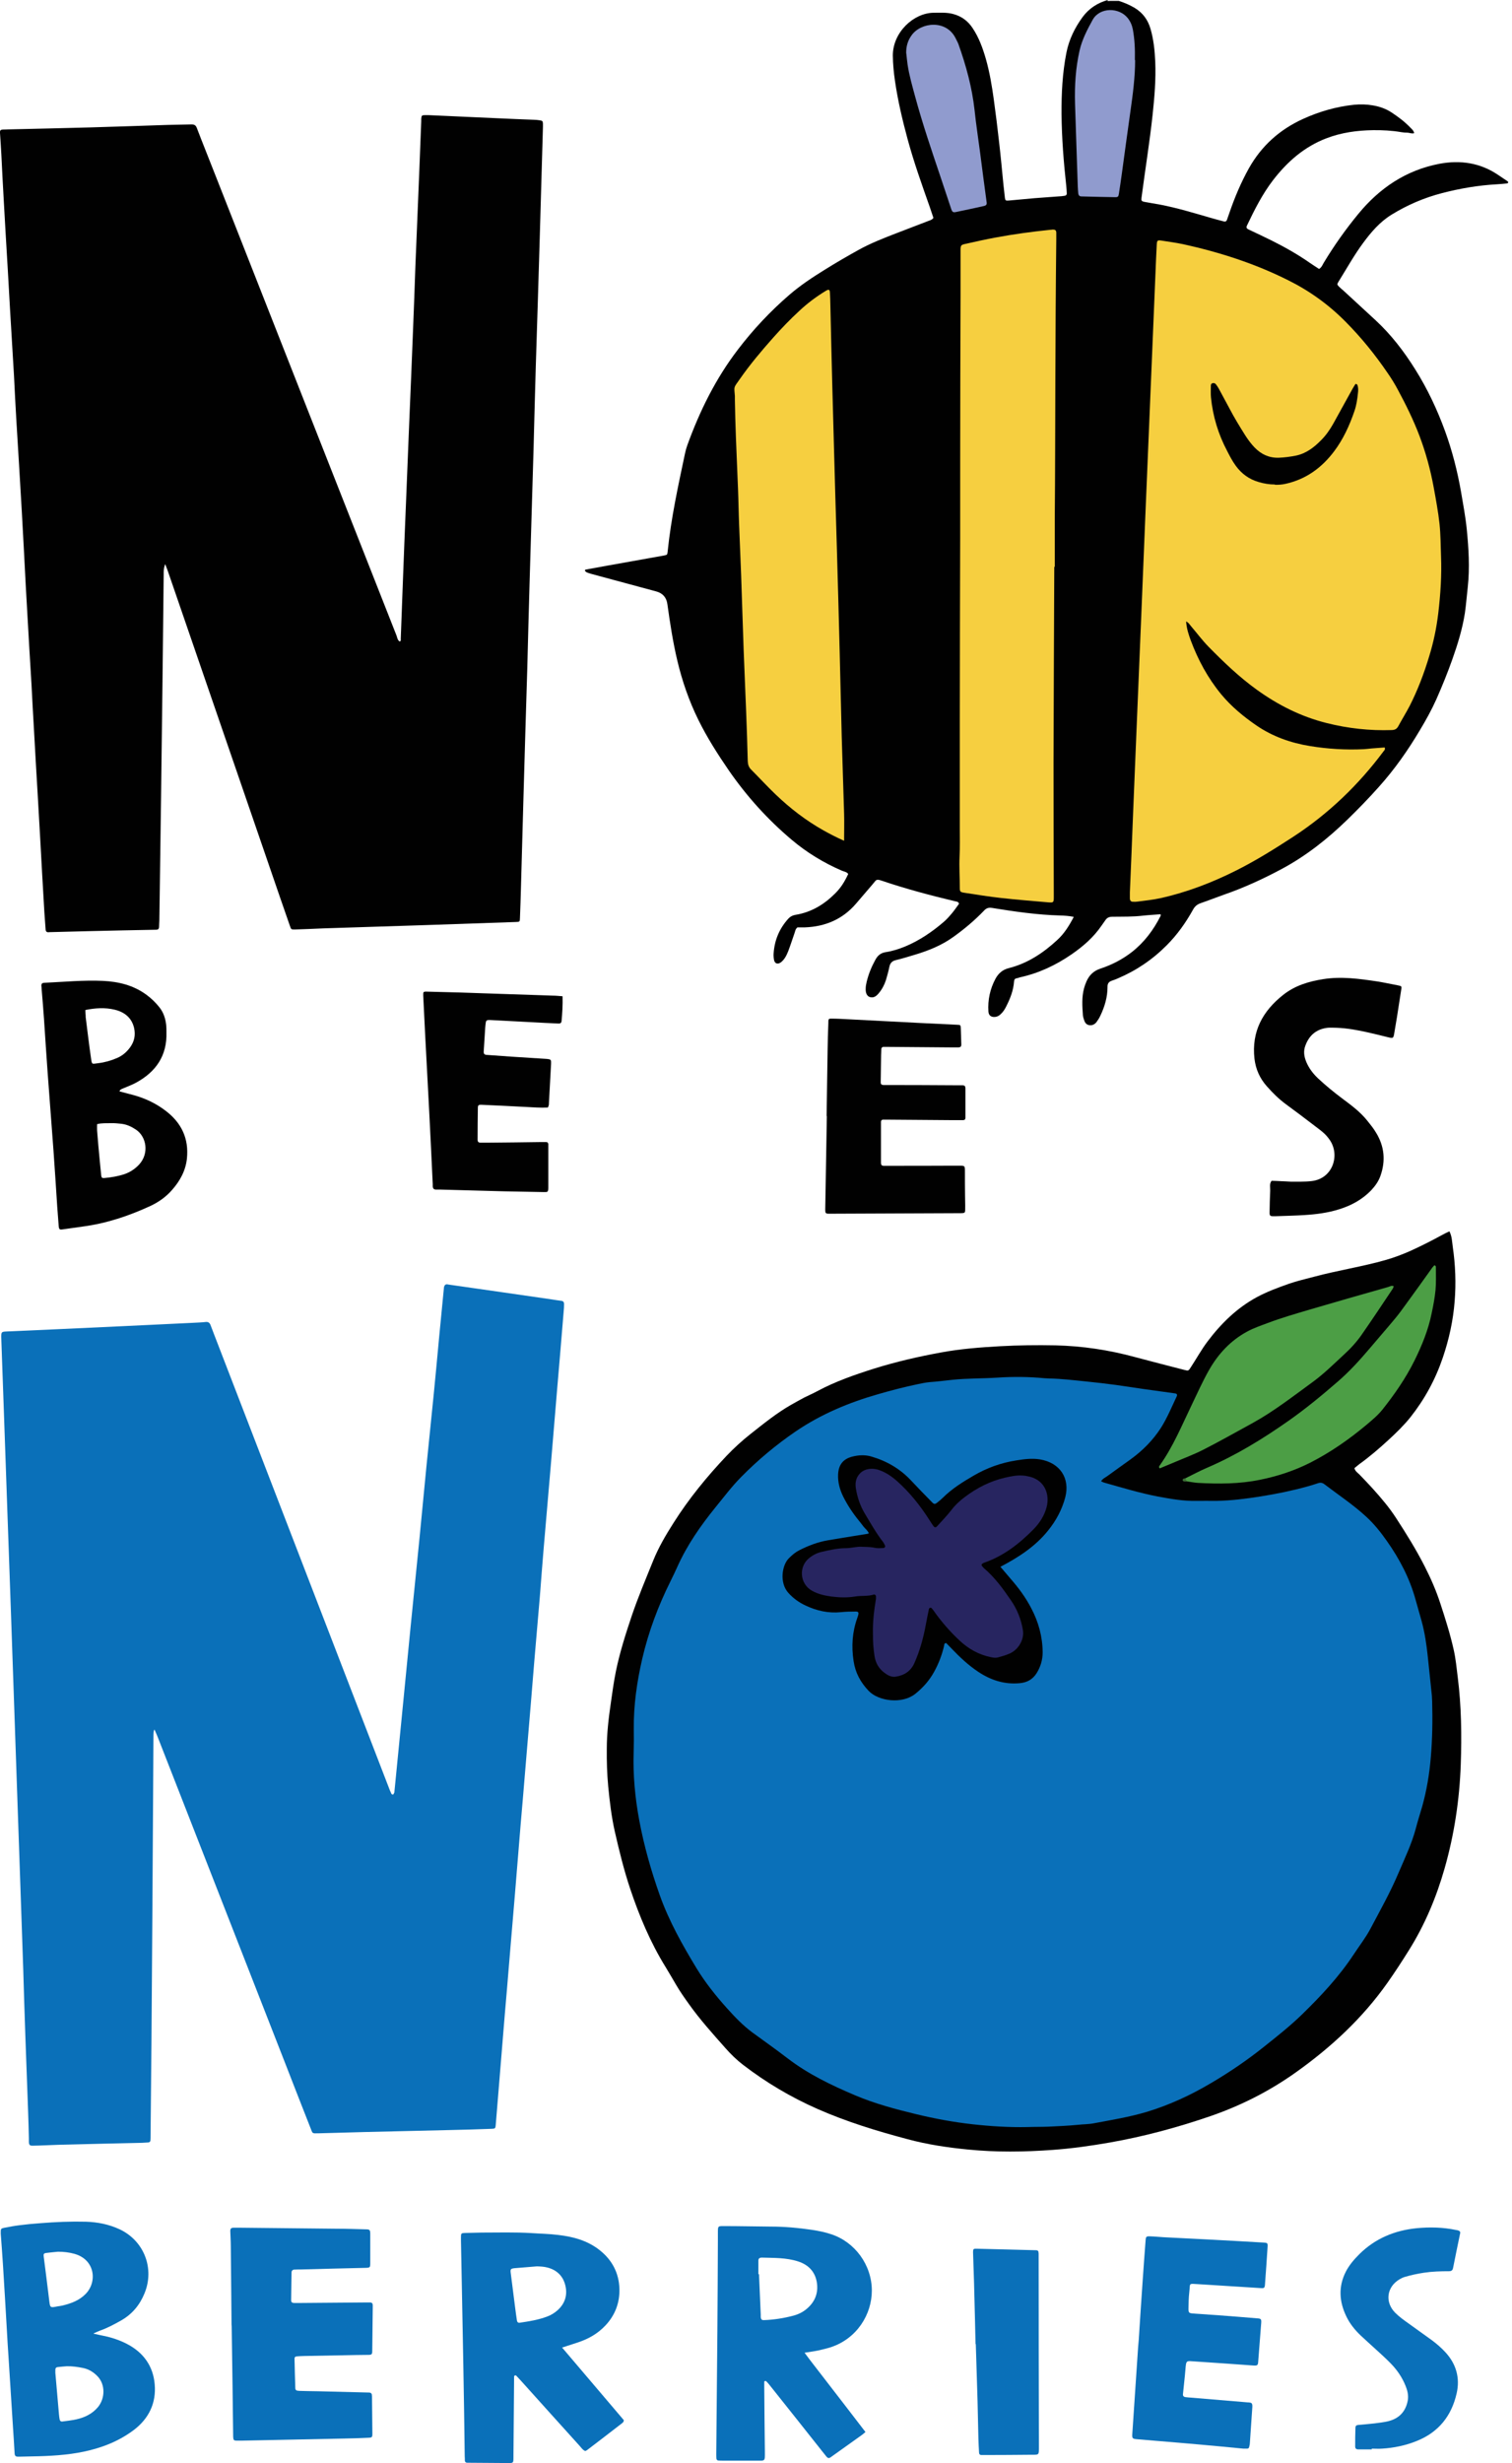
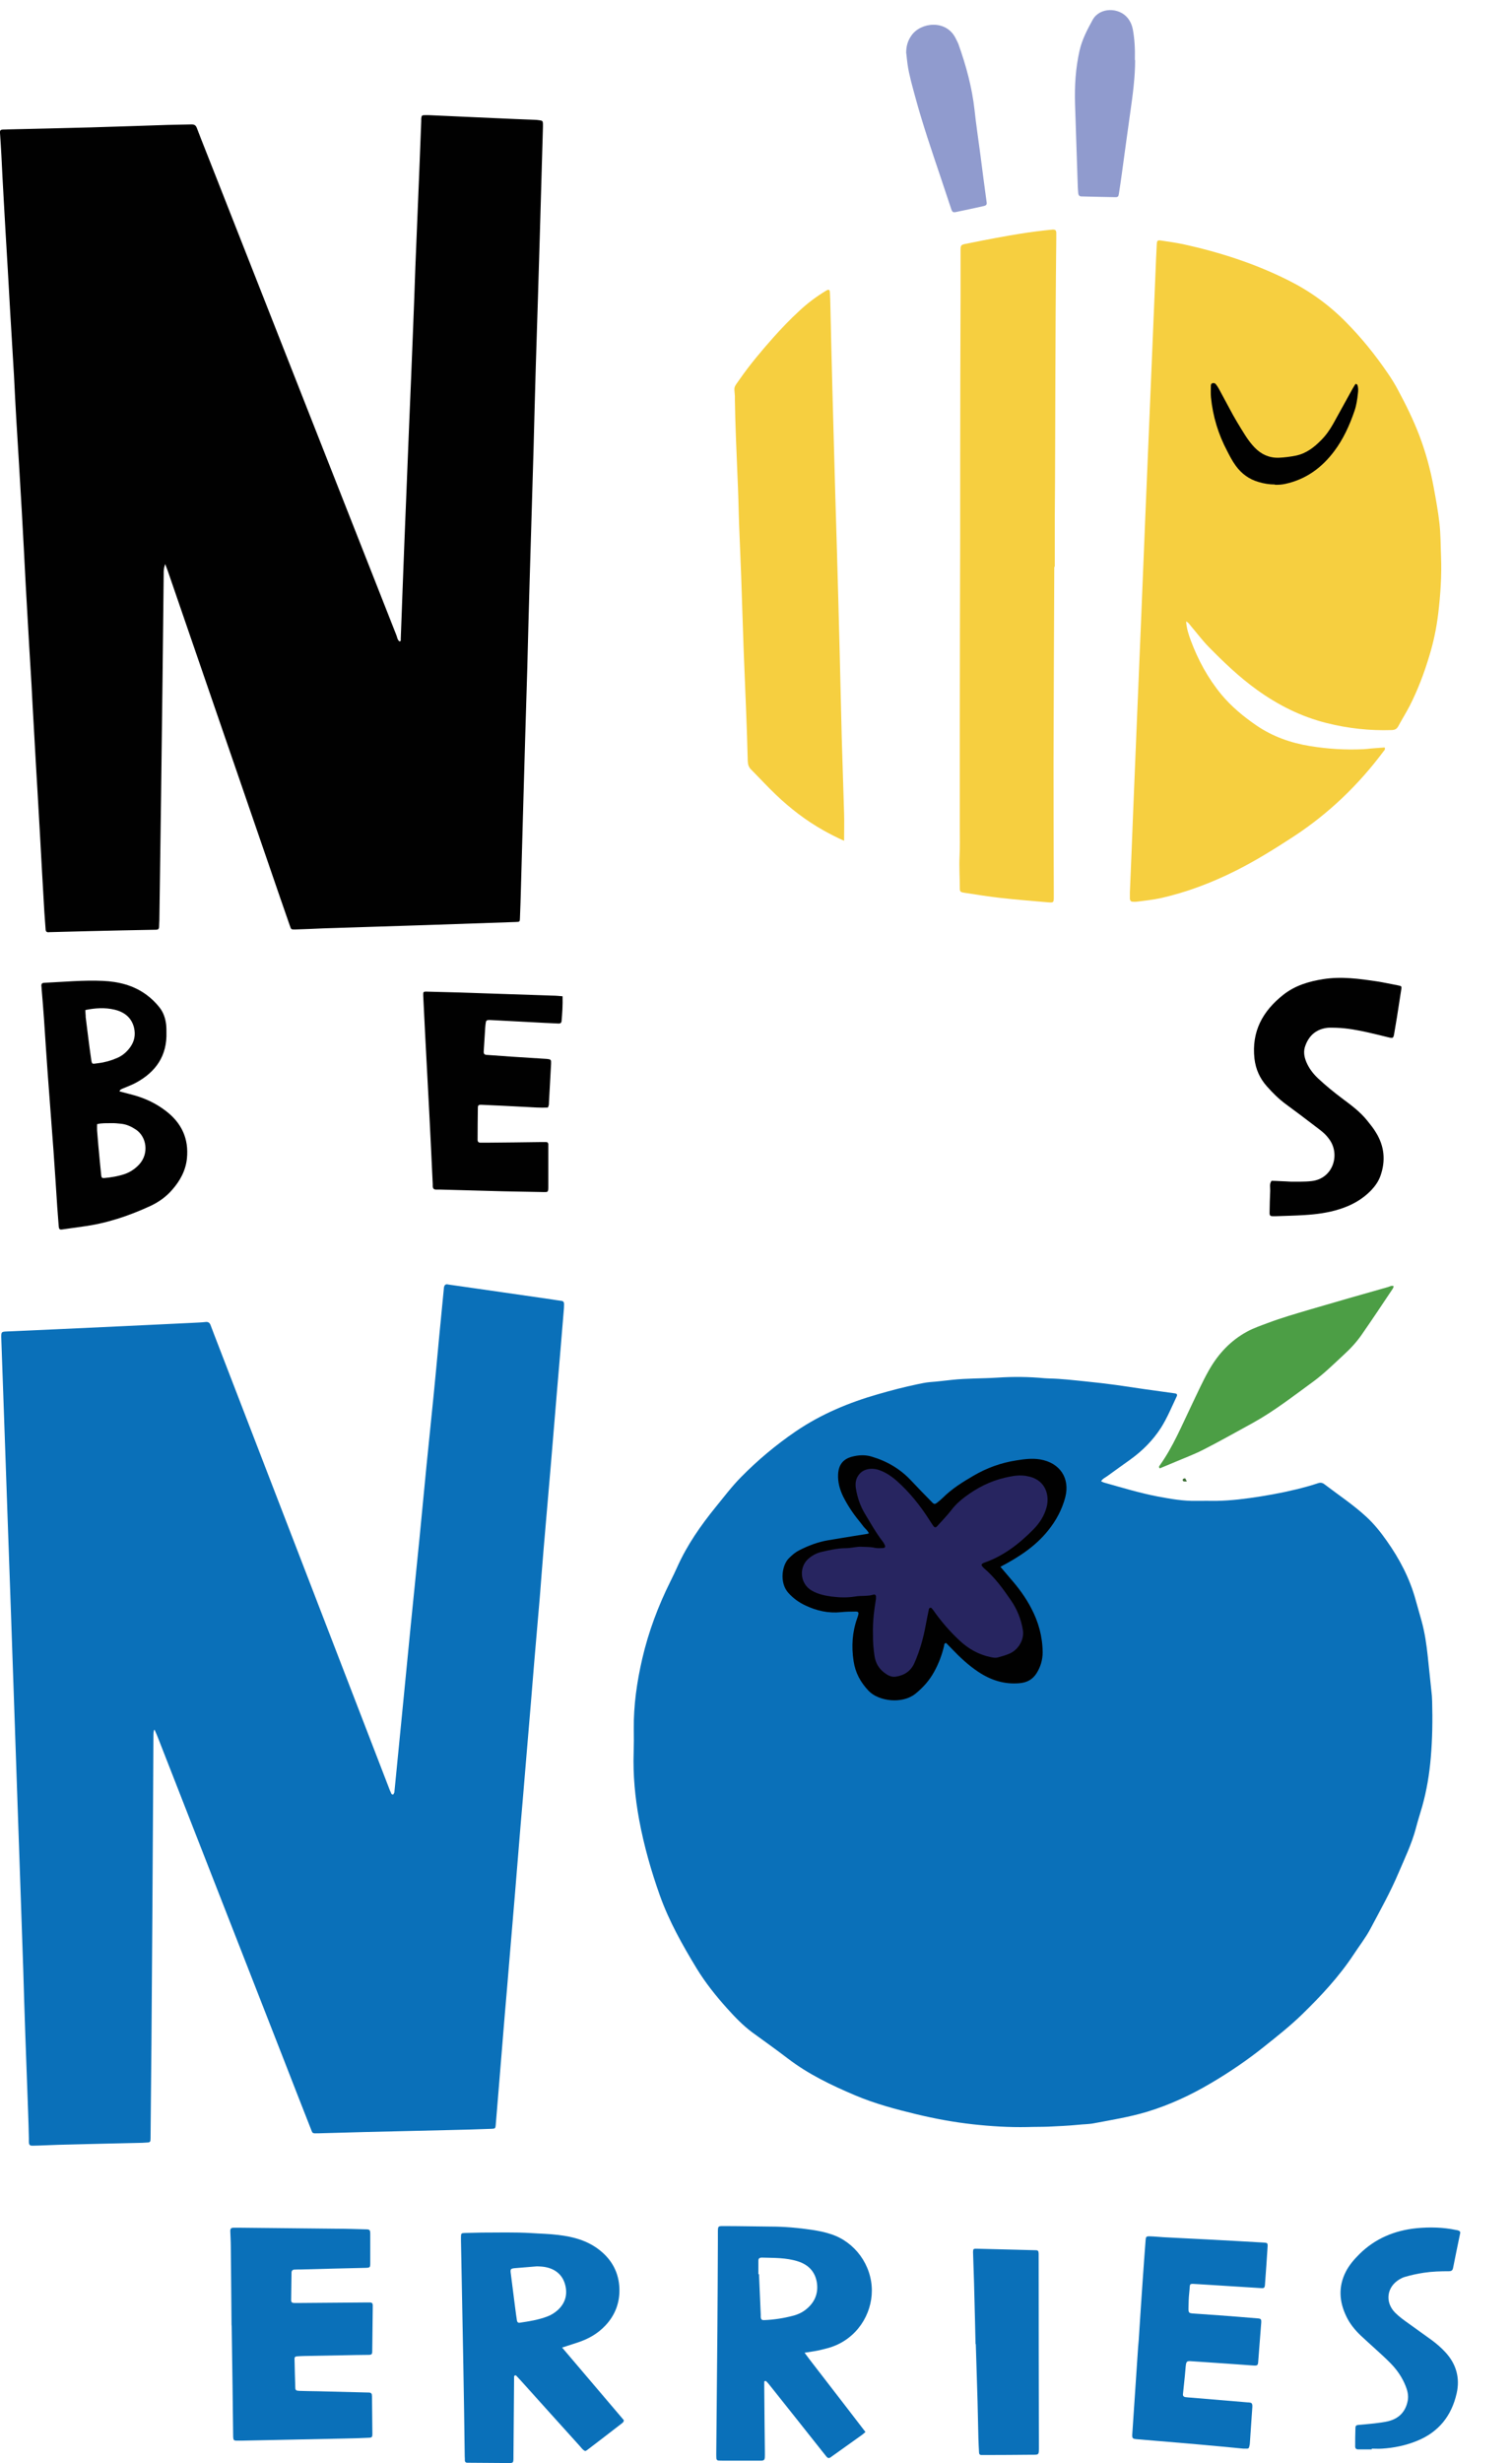
<svg xmlns="http://www.w3.org/2000/svg" width="121" height="197" viewBox="0 0 121 197" fill="none">
  <path d="M31.56 143.34C31.78 141.07 32.01 138.8 32.23 136.53C32.44 134.39 32.65 132.24 32.86 130.1C33.09 127.75 33.34 125.39 33.57 123.04C33.76 121.11 33.94 119.17 34.13 117.24C34.32 115.33 34.52 113.42 34.71 111.51C34.86 110 35 108.48 35.14 106.97C35.27 105.67 35.39 104.36 35.52 103.06C35.52 102.98 35.54 102.89 35.58 102.82C35.6 102.77 35.67 102.73 35.72 102.72C35.78 102.71 35.84 102.73 35.91 102.74C37.33 102.94 38.75 103.15 40.17 103.35C41.49 103.54 42.8 103.73 44.12 103.92C44.39 103.96 44.66 104.01 44.93 104.04C45.09 104.06 45.14 104.16 45.14 104.3C45.14 104.49 45.13 104.68 45.11 104.87C44.94 106.93 44.77 108.99 44.59 111.06C44.42 113.06 44.26 115.06 44.09 117.06C43.9 119.31 43.7 121.56 43.51 123.81C43.4 125.07 43.31 126.34 43.21 127.6C43.06 129.35 42.91 131.09 42.76 132.84C42.66 134.02 42.57 135.2 42.47 136.38C42.36 137.73 42.24 139.07 42.13 140.42C42.03 141.58 41.94 142.73 41.84 143.89C41.72 145.28 41.6 146.67 41.49 148.06C41.39 149.28 41.29 150.5 41.19 151.72C41.08 153.02 40.97 154.33 40.86 155.63C40.76 156.79 40.67 157.95 40.57 159.1C40.45 160.49 40.33 161.88 40.22 163.27C40.12 164.45 40.03 165.63 39.93 166.81C39.84 167.86 39.76 168.91 39.67 169.97C39.65 170.22 39.62 170.25 39.36 170.26C38.22 170.3 37.08 170.34 35.94 170.36C33.66 170.42 31.38 170.46 29.1 170.52C27.9 170.55 26.69 170.59 25.49 170.62C24.95 170.63 25.03 170.65 24.85 170.2C24.17 168.47 23.49 166.74 22.82 165.01C19.42 156.32 16.03 147.64 12.63 138.95C12.56 138.76 12.47 138.58 12.36 138.32C12.26 138.52 12.29 138.66 12.28 138.8C12.27 140.55 12.26 142.31 12.25 144.06C12.21 150.5 12.17 156.95 12.12 163.39C12.1 165.86 12.07 168.33 12.05 170.8C12.05 170.93 12.05 171.05 12.04 171.18C12.04 171.27 11.98 171.34 11.88 171.35C11.71 171.36 11.54 171.37 11.37 171.38C9.13 171.43 6.89 171.48 4.65 171.54C3.97 171.56 3.3 171.6 2.62 171.61C2.38 171.61 2.33 171.56 2.31 171.32C2.31 171.21 2.31 171.11 2.31 171C2.29 170.3 2.28 169.61 2.25 168.91C2.18 166.8 2.09 164.69 2.02 162.58C1.96 160.89 1.91 159.2 1.86 157.51C1.78 155.08 1.69 152.66 1.61 150.23C1.53 147.82 1.44 145.42 1.36 143.01C1.28 140.58 1.19 138.16 1.11 135.73C1.03 133.32 0.94 130.92 0.86 128.51C0.77 126.06 0.69 123.61 0.6 121.17C0.52 118.79 0.43 116.4 0.35 114.02C0.27 111.76 0.19 109.5 0.11 107.25C0.11 107.14 0.1 107.04 0.1 106.93C0.1 106.53 0.12 106.51 0.53 106.49C1.88 106.43 3.23 106.37 4.58 106.31C6.37 106.23 8.17 106.14 9.96 106.06C11.77 105.97 13.59 105.89 15.4 105.8C15.76 105.78 16.12 105.77 16.47 105.73C16.67 105.71 16.78 105.8 16.85 105.98C16.94 106.22 17.03 106.45 17.12 106.69C21.81 118.86 26.51 131.02 31.2 143.19C31.24 143.29 31.28 143.38 31.33 143.48C31.51 143.63 31.5 143.41 31.57 143.35L31.56 143.34Z" fill="#0A70B9" />
  <path d="M13.2 45.16C13.09 45.5 13.1 45.71 13.1 45.92C13.07 48.62 13.04 51.33 13.01 54.03C12.97 57.26 12.93 60.49 12.89 63.72C12.85 66.85 12.8 69.97 12.76 73.1C12.76 73.44 12.75 73.78 12.73 74.11C12.72 74.31 12.66 74.36 12.45 74.36C11.58 74.38 10.72 74.39 9.85 74.41C7.93 74.45 6.01 74.5 4.08 74.55C4.02 74.55 3.95 74.55 3.89 74.56C3.74 74.57 3.66 74.5 3.65 74.34C3.62 73.88 3.58 73.41 3.55 72.95C3.43 70.95 3.32 68.94 3.21 66.94C3.15 65.89 3.09 64.83 3.03 63.78C2.92 61.92 2.81 60.07 2.71 58.21C2.64 57.05 2.58 55.89 2.52 54.73C2.41 52.92 2.3 51.1 2.2 49.29C2.15 48.47 2.11 47.65 2.06 46.82C1.96 44.88 1.86 42.94 1.75 41C1.61 38.49 1.45 35.98 1.3 33.47C1.23 32.33 1.18 31.19 1.12 30.05C1.02 28.32 0.91 26.59 0.81 24.86C0.74 23.74 0.69 22.62 0.62 21.51C0.51 19.68 0.4 17.84 0.3 16.01C0.23 14.81 0.17 13.61 0.11 12.4C0.08 11.81 0.04 11.22 -2.32675e-05 10.63C-0.01 10.42 0.04 10.37 0.25 10.36C0.38 10.36 0.5 10.36 0.63 10.35C2.83 10.3 5.02 10.25 7.22 10.19C9.29 10.13 11.36 10.06 13.43 9.99C14.06 9.97 14.7 9.97 15.33 9.95C15.55 9.95 15.67 10.02 15.75 10.23C16.23 11.49 16.74 12.74 17.23 14C22.06 26.27 26.88 38.53 31.72 50.8C31.79 50.97 31.8 51.18 31.97 51.3C32.1 51.29 32.07 51.19 32.07 51.11C32.13 49.59 32.18 48.07 32.24 46.55C32.32 44.36 32.41 42.16 32.5 39.97C32.58 37.99 32.66 36 32.74 34.02C32.85 31.42 32.96 28.83 33.06 26.23C33.13 24.61 33.18 22.98 33.24 21.35C33.34 18.75 33.46 16.16 33.56 13.56C33.61 12.27 33.66 10.99 33.71 9.7C33.71 9.64 33.71 9.57 33.71 9.51C33.73 9.24 33.76 9.21 34 9.21C34.11 9.21 34.21 9.21 34.32 9.21C36.09 9.29 37.87 9.37 39.64 9.45C40.67 9.5 41.71 9.54 42.74 9.58C42.89 9.58 43.04 9.6 43.18 9.62C43.4 9.65 43.44 9.68 43.45 9.89C43.45 9.97 43.45 10.06 43.45 10.14C43.37 13.03 43.28 15.92 43.2 18.82C43.1 22.28 42.99 25.74 42.88 29.21C42.81 31.43 42.76 33.64 42.7 35.86C42.6 39.45 42.48 43.04 42.38 46.63C42.31 48.87 42.26 51.11 42.2 53.34C42.09 56.95 41.98 60.56 41.88 64.17C41.81 66.45 41.76 68.73 41.69 71.01C41.67 71.81 41.64 72.61 41.61 73.42C41.6 73.72 41.6 73.73 41.28 73.74C38.85 73.82 36.42 73.91 33.99 73.99C31.29 74.08 28.58 74.16 25.88 74.25C25.12 74.28 24.36 74.32 23.6 74.34C23.3 74.34 23.3 74.34 23.2 74.05C22.65 72.48 22.11 70.9 21.57 69.33C18.86 61.45 16.15 53.58 13.44 45.7C13.39 45.54 13.32 45.39 13.22 45.12L13.2 45.16Z" fill="#010101" />
-   <path d="M88.63 0.08C88.71 0.08 88.8 0.08 88.88 0.07C89.01 0.07 89.14 0.07 89.27 0.07C89.36 0.07 89.44 0.07 89.53 0.07C89.97 0.21 90.4 0.39 90.8 0.63C91.45 1.02 91.86 1.58 92.07 2.3C92.32 3.16 92.41 4.04 92.45 4.93C92.51 6.35 92.39 7.76 92.24 9.17C92 11.4 91.64 13.6 91.35 15.82C91.32 16.05 91.35 16.1 91.61 16.15C92.02 16.23 92.44 16.29 92.86 16.37C94.21 16.63 95.52 17.03 96.84 17.41C97.2 17.52 97.57 17.61 97.94 17.71C98.06 17.74 98.15 17.7 98.19 17.58C98.26 17.38 98.33 17.18 98.4 16.98C98.82 15.76 99.32 14.58 99.95 13.45C100.96 11.66 102.41 10.36 104.28 9.51C105.58 8.92 106.93 8.53 108.35 8.38C108.86 8.33 109.36 8.34 109.87 8.43C110.4 8.52 110.89 8.69 111.34 8.98C111.89 9.34 112.41 9.73 112.87 10.21C112.98 10.33 113.13 10.43 113.17 10.65C112.99 10.71 112.81 10.62 112.64 10.61C112.47 10.61 112.3 10.6 112.14 10.57C111.39 10.44 110.62 10.4 109.87 10.41C108.6 10.43 107.35 10.6 106.15 11.06C104.37 11.74 103.01 12.94 101.87 14.42C101.02 15.53 100.39 16.78 99.79 18.04C99.72 18.19 99.76 18.27 99.89 18.34C100.52 18.64 101.15 18.93 101.77 19.24C102.83 19.77 103.86 20.35 104.83 21.03C105.07 21.2 105.32 21.35 105.56 21.51C105.76 21.39 105.83 21.2 105.92 21.04C106.75 19.66 107.68 18.35 108.7 17.11C110.4 15.04 112.52 13.61 115.19 13.1C116.84 12.79 118.43 13.01 119.86 13.97C120.12 14.15 120.39 14.32 120.65 14.5C120.68 14.52 120.7 14.57 120.69 14.6C120.69 14.63 120.64 14.67 120.61 14.67C120.34 14.7 120.06 14.72 119.79 14.74C118.31 14.82 116.85 15.07 115.42 15.44C113.98 15.81 112.63 16.39 111.36 17.17C110.42 17.75 109.72 18.57 109.08 19.44C108.35 20.43 107.76 21.5 107.11 22.54C106.99 22.74 107 22.76 107.15 22.92C107.27 23.04 107.4 23.15 107.53 23.26C108.38 24.05 109.24 24.83 110.09 25.62C111.34 26.78 112.36 28.11 113.26 29.55C114.24 31.11 115.02 32.77 115.65 34.5C116.22 36.07 116.63 37.68 116.92 39.33C117.09 40.33 117.28 41.33 117.38 42.33C117.53 43.86 117.63 45.4 117.46 46.95C117.38 47.64 117.33 48.34 117.23 49.03C117.03 50.31 116.65 51.54 116.22 52.75C115.84 53.82 115.41 54.88 114.95 55.92C114.57 56.77 114.12 57.58 113.64 58.38C112.68 60 111.6 61.54 110.34 62.94C109.54 63.84 108.7 64.7 107.84 65.54C106.26 67.08 104.54 68.44 102.59 69.49C101.08 70.3 99.53 71.01 97.91 71.57C97.29 71.79 96.68 72.03 96.07 72.24C95.79 72.34 95.61 72.5 95.47 72.76C94.89 73.8 94.21 74.76 93.37 75.6C92.24 76.74 90.94 77.62 89.46 78.25C89.3 78.32 89.15 78.38 88.99 78.43C88.74 78.51 88.62 78.66 88.63 78.94C88.63 79.76 88.4 80.52 88.05 81.25C87.97 81.42 87.87 81.58 87.76 81.73C87.61 81.93 87.41 82.03 87.16 81.99C86.92 81.95 86.81 81.77 86.75 81.56C86.71 81.44 86.67 81.32 86.66 81.19C86.61 80.47 86.56 79.76 86.75 79.05C86.8 78.87 86.86 78.69 86.94 78.51C87.16 78 87.51 77.65 88.06 77.47C88.97 77.17 89.81 76.74 90.57 76.15C91.57 75.37 92.31 74.38 92.88 73.25C92.9 73.22 92.88 73.17 92.88 73.12C92.42 73.16 91.96 73.18 91.5 73.23C90.68 73.33 89.85 73.31 89.03 73.32C88.77 73.32 88.59 73.39 88.45 73.61C88.36 73.75 88.25 73.88 88.16 74.02C87.52 74.96 86.68 75.69 85.75 76.33C84.49 77.2 83.12 77.84 81.61 78.17C81.53 78.19 81.45 78.23 81.37 78.24C81.22 78.26 81.16 78.35 81.15 78.5C81.1 79.21 80.85 79.85 80.53 80.48C80.41 80.73 80.26 80.96 80.05 81.14C79.94 81.24 79.82 81.31 79.66 81.33C79.33 81.37 79.12 81.23 79.1 80.9C79.04 79.97 79.23 79.09 79.67 78.27C79.9 77.85 80.24 77.55 80.73 77.43C82.24 77.05 83.5 76.21 84.63 75.16C85.18 74.65 85.56 74.04 85.93 73.33C85.53 73.25 85.18 73.23 84.83 73.22C83.01 73.17 81.21 72.91 79.42 72.62C79.13 72.57 78.94 72.62 78.75 72.83C78 73.61 77.18 74.3 76.3 74.93C75.36 75.61 74.31 76.03 73.21 76.36C72.7 76.51 72.2 76.67 71.69 76.79C71.38 76.86 71.23 77.04 71.17 77.34C71.1 77.69 71 78.04 70.9 78.38C70.78 78.76 70.59 79.12 70.33 79.43C70.15 79.65 69.94 79.83 69.63 79.75C69.38 79.68 69.25 79.42 69.28 79.01C69.28 78.84 69.33 78.68 69.36 78.51C69.51 77.89 69.75 77.31 70.06 76.75C70.25 76.41 70.49 76.21 70.89 76.15C71.41 76.07 71.92 75.91 72.41 75.71C73.57 75.23 74.6 74.53 75.55 73.71C75.79 73.5 76 73.26 76.2 73.02C76.4 72.78 76.57 72.52 76.75 72.28C76.68 72.09 76.53 72.11 76.42 72.08C74.45 71.61 72.49 71.09 70.57 70.44C70.49 70.41 70.41 70.39 70.33 70.37C70.22 70.35 70.12 70.37 70.05 70.46C69.97 70.56 69.89 70.66 69.81 70.75C69.37 71.26 68.93 71.78 68.49 72.29C67.42 73.53 66.03 74.11 64.42 74.17C64.21 74.17 64 74.17 63.82 74.17C63.64 74.31 63.64 74.49 63.58 74.64C63.41 75.12 63.26 75.6 63.08 76.07C62.95 76.4 62.79 76.73 62.5 76.96C62.24 77.16 61.99 77.07 61.94 76.76C61.91 76.59 61.9 76.42 61.91 76.26C61.98 75.19 62.37 74.26 63.1 73.46C63.25 73.3 63.43 73.21 63.65 73.17C64.91 72.97 65.94 72.35 66.83 71.46C67.28 71.01 67.56 70.58 67.88 69.9C67.76 69.73 67.55 69.71 67.38 69.64C65.92 69.01 64.57 68.19 63.35 67.16C61.43 65.54 59.77 63.7 58.34 61.64C57.44 60.33 56.59 59 55.89 57.58C55.14 56.06 54.59 54.47 54.2 52.82C53.85 51.34 53.62 49.84 53.41 48.33C53.337 47.783 53.037 47.44 52.51 47.3C50.78 46.83 49.05 46.37 47.32 45.9C47.2 45.87 47.08 45.82 46.96 45.78C46.89 45.72 46.76 45.69 46.84 45.56C48.04 45.34 49.25 45.12 50.45 44.91C51.34 44.75 52.24 44.59 53.13 44.43C53.4 44.38 53.4 44.37 53.43 44.11C53.7 41.46 54.27 38.86 54.82 36.26C54.87 36.03 54.93 35.81 55.01 35.59C56 32.86 57.28 30.27 59.05 27.96C60.27 26.36 61.64 24.9 63.17 23.58C64.04 22.83 64.99 22.2 65.96 21.6C66.87 21.03 67.8 20.49 68.74 19.97C69.68 19.45 70.69 19.06 71.69 18.67C72.57 18.33 73.46 17.99 74.35 17.65C74.47 17.61 74.59 17.57 74.7 17.43C74.61 17.15 74.51 16.86 74.41 16.57C73.78 14.78 73.14 13 72.64 11.16C72.22 9.61 71.85 8.05 71.62 6.46C71.52 5.79 71.46 5.12 71.45 4.44C71.45 2.58 73.11 1.04 74.71 1.02C75.24 1.02 75.76 0.98 76.28 1.12C76.95 1.3 77.45 1.67 77.83 2.24C78.34 3 78.65 3.86 78.9 4.73C79.2 5.79 79.38 6.87 79.53 7.96C79.69 9.11 79.83 10.26 79.96 11.42C80.09 12.53 80.19 13.65 80.3 14.76C80.34 15.12 80.38 15.47 80.42 15.83C80.45 16.03 80.48 16.06 80.72 16.04C81.41 15.98 82.11 15.91 82.8 15.85C83.43 15.8 84.06 15.76 84.69 15.71C84.86 15.7 85.03 15.69 85.19 15.66C85.31 15.65 85.38 15.57 85.37 15.45C85.36 15.26 85.35 15.07 85.33 14.88C85.12 12.97 84.97 11.05 84.95 9.13C84.94 7.48 85.02 5.84 85.34 4.22C85.55 3.16 86.01 2.22 86.64 1.36C87.14 0.68 87.83 0.23 88.65 0L88.63 0.08Z" fill="#010101" />
-   <path d="M108.39 117.42C108.45 117.67 108.64 117.78 108.79 117.93C109.5 118.66 110.19 119.4 110.83 120.19C111.15 120.58 111.45 120.99 111.73 121.42C112.55 122.68 113.34 123.95 114.02 125.29C114.51 126.25 114.94 127.24 115.27 128.26C115.67 129.48 116.06 130.71 116.34 131.97C116.5 132.69 116.57 133.43 116.66 134.16C116.95 136.47 116.98 138.79 116.9 141.12C116.8 143.94 116.38 146.72 115.61 149.42C114.95 151.74 114.02 153.96 112.73 156.01C112.18 156.89 111.62 157.75 111.02 158.6C109.02 161.43 106.52 163.74 103.71 165.74C101.55 167.28 99.2 168.46 96.68 169.31C94.12 170.18 91.51 170.88 88.85 171.35C87.31 171.62 85.76 171.84 84.2 171.95C81.96 172.11 79.73 172.14 77.49 171.92C75.85 171.76 74.22 171.52 72.63 171.09C70.18 170.44 67.76 169.7 65.44 168.68C63.3 167.74 61.31 166.56 59.46 165.14C58.94 164.74 58.47 164.28 58.04 163.79C57.03 162.65 56.01 161.52 55.13 160.28C54.77 159.78 54.42 159.28 54.11 158.75C53.83 158.28 53.56 157.8 53.27 157.33C52.05 155.36 51.16 153.24 50.43 151.06C49.93 149.56 49.55 148.02 49.2 146.48C48.93 145.28 48.79 144.07 48.67 142.85C48.58 141.86 48.55 140.87 48.56 139.88C48.56 138.65 48.7 137.44 48.88 136.22C49 135.36 49.12 134.5 49.29 133.66C49.6 132.15 50.07 130.68 50.56 129.22C51.07 127.72 51.69 126.26 52.28 124.8C52.71 123.74 53.29 122.76 53.9 121.8C55.12 119.87 56.57 118.1 58.14 116.44C58.75 115.8 59.41 115.2 60.11 114.65C61.14 113.84 62.16 113.01 63.3 112.36C63.65 112.16 64 111.97 64.35 111.78C64.71 111.6 65.08 111.44 65.43 111.25C66.87 110.48 68.4 109.95 69.95 109.46C71.71 108.91 73.5 108.5 75.3 108.17C76.86 107.88 78.44 107.76 80.02 107.67C81.5 107.59 82.98 107.57 84.46 107.6C86.62 107.65 88.75 107.97 90.84 108.54C92.14 108.89 93.45 109.22 94.76 109.56C95.11 109.65 95.11 109.65 95.31 109.33C95.75 108.66 96.14 107.95 96.62 107.31C97.71 105.86 98.98 104.61 100.59 103.74C101.41 103.3 102.28 102.98 103.16 102.67C103.82 102.44 104.5 102.29 105.17 102.11C107.07 101.6 109.01 101.31 110.9 100.77C111.57 100.58 112.22 100.33 112.86 100.05C113.72 99.66 114.57 99.23 115.41 98.77C115.59 98.67 115.78 98.58 115.99 98.48C116.2 98.88 116.2 99.31 116.26 99.72C116.47 101.17 116.53 102.62 116.41 104.08C116.29 105.62 115.96 107.12 115.46 108.59C114.87 110.33 114.01 111.91 112.87 113.35C112.34 114.01 111.73 114.6 111.11 115.17C110.36 115.86 109.59 116.52 108.77 117.11C108.64 117.21 108.52 117.32 108.39 117.42Z" fill="#010101" />
-   <path d="M66.15 89.28C66.18 87.53 66.2 85.77 66.23 84.02C66.24 83.28 66.26 82.54 66.29 81.8C66.29 81.46 66.3 81.46 66.67 81.47C66.88 81.47 67.09 81.48 67.3 81.49C69.43 81.6 71.56 81.71 73.69 81.82C74.66 81.87 75.63 81.91 76.6 81.96C76.87 81.97 76.88 81.98 76.89 82.26C76.9 82.68 76.92 83.1 76.93 83.53C76.93 83.7 76.87 83.76 76.71 83.77C76.5 83.77 76.29 83.77 76.08 83.77C74.43 83.76 72.78 83.74 71.13 83.73C70.98 83.73 70.83 83.73 70.69 83.73C70.6 83.73 70.54 83.8 70.53 83.89C70.52 84.06 70.52 84.23 70.51 84.4C70.5 85.12 70.49 85.84 70.48 86.55C70.48 86.72 70.54 86.77 70.71 86.78C70.88 86.78 71.05 86.78 71.22 86.78C72.95 86.78 74.69 86.79 76.42 86.8C76.61 86.8 76.8 86.8 76.99 86.8C77.2 86.8 77.26 86.86 77.26 87.06C77.26 87.63 77.26 88.2 77.26 88.77C77.26 88.98 77.26 89.19 77.26 89.4C77.26 89.53 77.19 89.59 77.06 89.59C76.83 89.59 76.6 89.59 76.36 89.59C74.61 89.58 72.85 89.56 71.1 89.55C70.95 89.55 70.8 89.55 70.66 89.55C70.57 89.55 70.51 89.61 70.5 89.71C70.5 89.73 70.5 89.75 70.5 89.77C70.5 90.85 70.5 91.92 70.5 93C70.5 93.15 70.55 93.24 70.72 93.24C70.89 93.24 71.06 93.24 71.23 93.24C72.94 93.24 74.65 93.24 76.37 93.23C76.5 93.23 76.62 93.23 76.75 93.23C77.21 93.23 77.22 93.23 77.22 93.67C77.22 94.32 77.22 94.98 77.23 95.63C77.23 95.99 77.25 96.35 77.24 96.71C77.24 97 77.22 97.02 76.9 97.03C76.75 97.03 76.6 97.03 76.46 97.03C73.23 97.04 69.99 97.06 66.76 97.07C66.61 97.07 66.46 97.07 66.32 97.07C66.08 97.07 66.04 97.02 66.04 96.76C66.08 94.25 66.13 91.73 66.17 89.22C66.17 89.22 66.18 89.22 66.19 89.22L66.15 89.28Z" fill="#010101" />
  <path d="M45.02 79.68C45.04 80.37 45 81.02 44.94 81.67C44.92 81.83 44.82 81.87 44.68 81.86C44.32 81.84 43.96 81.83 43.6 81.81C42.14 81.73 40.69 81.66 39.23 81.58C39.19 81.58 39.15 81.58 39.1 81.58C38.98 81.58 38.9 81.63 38.88 81.75C38.86 81.9 38.84 82.04 38.83 82.19C38.79 82.82 38.75 83.45 38.71 84.09C38.7 84.28 38.76 84.36 38.96 84.37C39.61 84.42 40.27 84.46 40.92 84.51C41.81 84.57 42.69 84.62 43.58 84.68C43.71 84.68 43.83 84.7 43.96 84.72C44.05 84.74 44.1 84.81 44.1 84.9C44.1 84.96 44.1 85.03 44.1 85.09C44.04 86.12 43.99 87.16 43.93 88.19C43.93 88.31 43.93 88.44 43.84 88.58C43.25 88.61 42.64 88.56 42.03 88.53C40.87 88.47 39.71 88.41 38.55 88.36C38.29 88.35 38.24 88.39 38.24 88.63C38.23 89.47 38.22 90.32 38.22 91.16C38.22 91.32 38.3 91.39 38.45 91.39C38.62 91.39 38.79 91.39 38.96 91.39C40.4 91.38 41.83 91.36 43.27 91.34C43.42 91.34 43.57 91.34 43.71 91.34C43.81 91.34 43.86 91.4 43.88 91.49C43.88 91.57 43.88 91.66 43.88 91.74C43.88 92.82 43.88 93.89 43.88 94.97C43.88 95.38 43.81 95.34 43.48 95.34C42.42 95.32 41.37 95.3 40.31 95.28C38.6 95.24 36.89 95.18 35.18 95.14C35.07 95.14 34.97 95.14 34.86 95.14C34.71 95.13 34.64 95.04 34.63 94.89C34.63 94.83 34.63 94.76 34.63 94.7C34.54 92.78 34.45 90.86 34.35 88.94C34.24 86.85 34.13 84.76 34.02 82.68C33.97 81.67 33.92 80.66 33.87 79.64C33.86 79.33 33.87 79.3 34.17 79.31C35.06 79.33 35.94 79.36 36.83 79.38C38.01 79.42 39.19 79.46 40.38 79.5C41.67 79.54 42.96 79.59 44.24 79.63C44.49 79.63 44.74 79.66 45.02 79.68Z" fill="#010101" />
  <path d="M103.34 94.51C103.84 94.5 104.41 94.53 104.98 94.46C106.66 94.26 107.25 92.39 106.42 91.18C106.29 90.99 106.14 90.81 105.97 90.65C105.74 90.44 105.48 90.25 105.23 90.06C104.46 89.47 103.68 88.88 102.9 88.31C102.33 87.89 101.84 87.4 101.38 86.88C100.82 86.25 100.49 85.52 100.39 84.67C100.15 82.5 101.04 80.87 102.7 79.56C103.64 78.82 104.74 78.49 105.9 78.31C107.34 78.08 108.77 78.28 110.19 78.49C110.77 78.58 111.35 78.71 111.93 78.82C112.15 78.86 112.18 78.9 112.14 79.12C112.03 79.85 111.91 80.58 111.8 81.31C111.73 81.75 111.65 82.18 111.58 82.62C111.51 83.05 111.49 83.06 111.05 82.95C110.54 82.82 110.03 82.7 109.51 82.58C108.67 82.39 107.81 82.23 106.95 82.2C106.72 82.2 106.48 82.18 106.25 82.2C105.37 82.3 104.78 82.78 104.47 83.61C104.29 84.07 104.36 84.52 104.55 84.96C104.76 85.45 105.08 85.87 105.47 86.24C106.09 86.82 106.74 87.35 107.42 87.86C108.13 88.39 108.85 88.92 109.41 89.62C109.66 89.93 109.92 90.25 110.12 90.59C110.79 91.68 110.9 92.84 110.47 94.05C110.31 94.5 110.04 94.87 109.72 95.21C109.01 95.94 108.15 96.41 107.19 96.71C106.28 97 105.34 97.12 104.39 97.18C103.63 97.23 102.87 97.24 102.11 97.27C102.03 97.27 101.94 97.27 101.86 97.27C101.65 97.27 101.6 97.21 101.6 97C101.61 96.41 101.62 95.82 101.65 95.23C101.66 94.97 101.57 94.68 101.76 94.44C102.01 94.44 102.26 94.46 102.51 94.47C102.76 94.48 103.02 94.49 103.33 94.51H103.34Z" fill="#010101" />
  <path d="M94.92 49.71C94.96 50.26 95.12 50.76 95.3 51.24C95.88 52.79 96.66 54.23 97.72 55.52C98.54 56.51 99.51 57.31 100.56 58.03C101.85 58.91 103.3 59.42 104.84 59.67C106.26 59.9 107.69 59.99 109.13 59.92C109.34 59.91 109.55 59.88 109.76 59.86C110.12 59.83 110.47 59.81 110.81 59.78C110.87 59.94 110.79 60.01 110.72 60.09C108.72 62.77 106.34 65.06 103.53 66.9C102.04 67.87 100.54 68.81 98.95 69.61C97 70.59 94.97 71.37 92.84 71.84C92.24 71.97 91.63 72.03 91.03 72.11C90.91 72.13 90.78 72.13 90.65 72.12C90.5 72.12 90.43 72.02 90.42 71.88C90.42 71.71 90.42 71.54 90.42 71.37C90.51 69.24 90.6 67.11 90.68 64.98C90.76 62.95 90.85 60.93 90.93 58.9C91.06 55.78 91.19 52.65 91.32 49.53C91.44 46.51 91.57 43.49 91.69 40.48C91.82 37.38 91.95 34.28 92.08 31.17C92.21 28.13 92.33 25.09 92.46 22.05C92.49 21.23 92.53 20.4 92.57 19.58C92.59 19.23 92.62 19.2 92.93 19.24C93.51 19.33 94.1 19.41 94.68 19.53C97.6 20.17 100.43 21.08 103.1 22.42C104.81 23.27 106.35 24.38 107.7 25.75C108.94 27 110.04 28.36 111.03 29.81C111.33 30.24 111.61 30.69 111.86 31.16C112.5 32.35 113.1 33.56 113.58 34.82C114.09 36.16 114.47 37.55 114.73 38.96C114.91 39.94 115.09 40.91 115.2 41.9C115.29 42.76 115.29 43.63 115.32 44.49C115.38 46.01 115.28 47.53 115.1 49.04C114.96 50.22 114.72 51.37 114.37 52.5C113.96 53.86 113.46 55.18 112.82 56.44C112.53 57 112.19 57.54 111.89 58.1C111.77 58.31 111.62 58.38 111.38 58.39C109.62 58.45 107.88 58.26 106.17 57.83C104.13 57.32 102.3 56.4 100.6 55.18C99.18 54.16 97.94 52.97 96.72 51.73C96.22 51.22 95.79 50.64 95.32 50.09C95.2 49.95 95.11 49.77 94.88 49.69L94.92 49.71Z" fill="#F6CF40" />
-   <path d="M84.37 45.35C84.35 50.57 84.32 55.79 84.31 61C84.31 64.46 84.32 67.93 84.33 71.39C84.33 71.52 84.33 71.64 84.33 71.77C84.33 72.18 84.3 72.2 83.9 72.17C82.64 72.06 81.37 71.96 80.11 71.82C79.12 71.71 78.14 71.55 77.16 71.4C76.84 71.35 76.81 71.31 76.81 70.99C76.81 70.17 76.75 69.34 76.79 68.52C76.83 67.76 76.81 67 76.81 66.24C76.81 63.35 76.81 60.45 76.81 57.56C76.81 52.72 76.83 47.88 76.84 43.05C76.84 38.8 76.84 34.56 76.85 30.31C76.85 28.07 76.87 25.83 76.87 23.59C76.87 22.45 76.87 21.31 76.87 20.17C76.87 20.09 76.87 20 76.87 19.92C76.88 19.63 76.92 19.58 77.24 19.51C78.04 19.33 78.85 19.15 79.66 19C81.11 18.73 82.58 18.53 84.05 18.38C84.11 18.38 84.18 18.37 84.24 18.36C84.44 18.36 84.52 18.41 84.53 18.6C84.53 18.77 84.53 18.94 84.53 19.11C84.51 21.07 84.49 23.04 84.48 25C84.46 28.65 84.45 32.31 84.44 35.96C84.44 37.8 84.42 39.64 84.41 41.47C84.41 42.76 84.41 44.05 84.41 45.33C84.4 45.33 84.38 45.33 84.37 45.33V45.35Z" fill="#F6CF40" />
+   <path d="M84.37 45.35C84.35 50.57 84.32 55.79 84.31 61C84.31 64.46 84.32 67.93 84.33 71.39C84.33 71.52 84.33 71.64 84.33 71.77C84.33 72.18 84.3 72.2 83.9 72.17C82.64 72.06 81.37 71.96 80.11 71.82C79.12 71.71 78.14 71.55 77.16 71.4C76.84 71.35 76.81 71.31 76.81 70.99C76.81 70.17 76.75 69.34 76.79 68.52C76.83 67.76 76.81 67 76.81 66.24C76.81 63.35 76.81 60.45 76.81 57.56C76.81 52.72 76.83 47.88 76.84 43.05C76.84 38.8 76.84 34.56 76.85 30.31C76.85 28.07 76.87 25.83 76.87 23.59C76.87 22.45 76.87 21.31 76.87 20.17C76.87 20.09 76.87 20 76.87 19.92C76.88 19.63 76.92 19.58 77.24 19.51C81.11 18.73 82.58 18.53 84.05 18.38C84.11 18.38 84.18 18.37 84.24 18.36C84.44 18.36 84.52 18.41 84.53 18.6C84.53 18.77 84.53 18.94 84.53 19.11C84.51 21.07 84.49 23.04 84.48 25C84.46 28.65 84.45 32.31 84.44 35.96C84.44 37.8 84.42 39.64 84.41 41.47C84.41 42.76 84.41 44.05 84.41 45.33C84.4 45.33 84.38 45.33 84.37 45.33V45.35Z" fill="#F6CF40" />
  <path d="M67.54 67.24C66.95 66.98 66.43 66.71 65.91 66.42C64.5 65.63 63.23 64.65 62.07 63.54C61.4 62.9 60.77 62.21 60.11 61.55C59.92 61.36 59.85 61.15 59.84 60.87C59.81 59.54 59.76 58.21 59.71 56.88C59.65 55.23 59.57 53.59 59.51 51.94C59.44 49.96 59.38 47.97 59.31 45.99C59.26 44.66 59.2 43.33 59.15 42C59.11 41.03 59.1 40.06 59.06 39.09C59.01 37.7 58.94 36.31 58.89 34.91C58.85 33.94 58.83 32.97 58.81 32C58.81 31.89 58.81 31.79 58.81 31.68C58.75 30.87 58.69 31.05 59.19 30.34C60.01 29.16 60.94 28.06 61.89 26.99C62.55 26.25 63.24 25.53 63.97 24.86C64.62 24.25 65.33 23.72 66.09 23.26C66.34 23.11 66.41 23.15 66.42 23.46C66.44 23.76 66.44 24.05 66.45 24.35C66.5 26.57 66.55 28.78 66.61 31C66.65 32.6 66.7 34.21 66.74 35.81C66.81 38.47 66.89 41.13 66.97 43.79C67.05 46.62 67.13 49.45 67.2 52.28C67.26 54.5 67.3 56.71 67.36 58.93C67.42 60.98 67.49 63.02 67.55 65.07C67.57 65.77 67.55 66.46 67.55 67.23L67.54 67.24Z" fill="#F6CF40" />
  <path d="M90.84 4.82C90.84 6.13 90.66 7.54 90.46 8.93C90.22 10.6 90 12.27 89.77 13.94C89.7 14.46 89.62 14.98 89.54 15.5C89.51 15.72 89.46 15.77 89.26 15.77C88.35 15.76 87.45 15.73 86.54 15.71C86.39 15.71 86.31 15.62 86.29 15.48C86.27 15.29 86.26 15.1 86.25 14.91C86.18 12.7 86.1 10.48 86.03 8.27C85.99 6.85 86.08 5.44 86.39 4.06C86.59 3.17 87.01 2.37 87.45 1.57C88.02 0.57 89.56 0.57 90.26 1.46C90.47 1.73 90.6 2.04 90.66 2.37C90.8 3.14 90.84 3.92 90.82 4.8L90.84 4.82Z" fill="#909BCE" />
  <path d="M72.52 4.27C72.51 3.74 72.63 3.27 72.94 2.84C73.68 1.77 75.73 1.54 76.48 3.07C76.55 3.22 76.64 3.37 76.7 3.53C77.31 5.24 77.79 6.99 77.99 8.8C78.11 9.95 78.29 11.1 78.44 12.25C78.61 13.57 78.78 14.89 78.96 16.2C78.98 16.36 78.91 16.43 78.77 16.47C78.03 16.63 77.29 16.8 76.54 16.95C76.27 17.01 76.21 16.97 76.12 16.71C75.84 15.87 75.56 15.03 75.28 14.19C74.56 12.05 73.83 9.92 73.24 7.74C73.01 6.89 72.76 6.03 72.63 5.16C72.59 4.87 72.56 4.57 72.53 4.28L72.52 4.27Z" fill="#909BCE" />
  <path d="M88.08 118.45C88.19 118.5 88.28 118.56 88.37 118.58C89.79 118.98 91.2 119.41 92.66 119.69C93.68 119.88 94.69 120.06 95.74 120.04C96.27 120.03 96.8 120.04 97.32 120.04C98.52 120.02 99.71 119.87 100.9 119.68C102.15 119.48 103.39 119.23 104.61 118.89C104.89 118.81 105.18 118.73 105.46 118.63C105.66 118.56 105.83 118.58 105.99 118.71C107.12 119.57 108.3 120.35 109.34 121.31C109.96 121.88 110.49 122.54 110.98 123.24C112 124.68 112.81 126.23 113.28 127.93C113.44 128.5 113.6 129.07 113.76 129.63C114.02 130.57 114.16 131.53 114.26 132.49C114.37 133.54 114.48 134.59 114.59 135.64C114.6 135.79 114.6 135.94 114.61 136.08C114.65 137.58 114.63 139.08 114.5 140.57C114.39 141.89 114.17 143.21 113.81 144.49C113.64 145.08 113.45 145.66 113.3 146.25C112.97 147.48 112.42 148.62 111.92 149.79C111.27 151.33 110.45 152.79 109.67 154.26C109.29 154.98 108.77 155.64 108.32 156.33C107.15 158.1 105.71 159.64 104.19 161.12C103.23 162.05 102.19 162.87 101.15 163.7C99.81 164.77 98.4 165.73 96.92 166.6C95.3 167.56 93.6 168.35 91.79 168.9C90.39 169.32 88.96 169.55 87.53 169.82C87.12 169.9 86.69 169.89 86.27 169.94C85.47 170.02 84.67 170.05 83.87 170.09C83.32 170.11 82.77 170.1 82.22 170.12C80.76 170.15 79.31 170.06 77.86 169.9C76.32 169.73 74.81 169.45 73.32 169.09C71.66 168.69 70.01 168.25 68.43 167.58C66.54 166.78 64.7 165.9 63.05 164.64C62.11 163.92 61.15 163.24 60.19 162.54C59.44 161.98 58.8 161.31 58.18 160.62C57.29 159.63 56.46 158.59 55.76 157.45C54.62 155.57 53.54 153.66 52.8 151.58C52.1 149.61 51.53 147.6 51.15 145.55C50.82 143.76 50.65 141.96 50.71 140.13C50.73 139.52 50.73 138.9 50.72 138.29C50.7 136.38 50.97 134.51 51.4 132.65C51.9 130.5 52.67 128.45 53.65 126.48C53.85 126.08 54.04 125.68 54.22 125.28C55 123.55 56.07 122.02 57.26 120.55C57.93 119.73 58.56 118.89 59.31 118.13C60.65 116.77 62.1 115.56 63.68 114.48C65.71 113.1 67.94 112.17 70.29 111.5C71.33 111.2 72.36 110.93 73.42 110.71C73.75 110.64 74.08 110.57 74.42 110.54C75.01 110.5 75.6 110.42 76.18 110.36C77.4 110.23 78.63 110.26 79.85 110.18C81.09 110.1 82.34 110.11 83.59 110.23C83.72 110.24 83.84 110.24 83.97 110.25C84.96 110.27 85.95 110.39 86.93 110.49C87.73 110.57 88.52 110.66 89.32 110.77C90.09 110.88 90.86 111 91.64 111.11C92.43 111.22 93.23 111.33 94.02 111.44C94.19 111.46 94.24 111.55 94.16 111.7C93.76 112.54 93.41 113.4 92.91 114.19C92.26 115.2 91.43 116.03 90.46 116.73C89.84 117.18 89.22 117.61 88.61 118.06C88.44 118.18 88.24 118.26 88.11 118.48L88.08 118.45Z" fill="#0A70B9" />
  <path d="M111.53 102.87C111.51 102.93 111.5 103 111.47 103.05C110.65 104.28 109.83 105.51 108.99 106.72C108.57 107.33 108.07 107.87 107.52 108.37C106.71 109.12 105.93 109.89 105.04 110.54C103.47 111.68 101.94 112.88 100.23 113.82C98.91 114.54 97.61 115.28 96.27 115.96C95.5 116.35 94.68 116.65 93.89 116.99C93.53 117.14 93.16 117.29 92.81 117.44C92.7 117.31 92.78 117.25 92.82 117.19C93.88 115.7 94.57 114.02 95.36 112.38C95.81 111.45 96.23 110.5 96.74 109.6C97.48 108.29 98.48 107.21 99.82 106.49C100.34 106.21 100.9 106.02 101.46 105.81C102.57 105.39 103.7 105.07 104.84 104.73C106.92 104.12 109.01 103.52 111.1 102.93C111.23 102.89 111.37 102.79 111.53 102.87Z" fill="#4C9E45" />
-   <path d="M94.85 118.24C95.44 117.95 96.01 117.64 96.62 117.38C98.92 116.39 101.04 115.09 103.08 113.66C104.48 112.68 105.8 111.59 107.09 110.47C108 109.68 108.81 108.79 109.59 107.87C110.27 107.06 110.97 106.27 111.64 105.46C111.95 105.09 112.24 104.69 112.52 104.3C113.23 103.33 113.93 102.35 114.63 101.37C114.68 101.31 114.74 101.25 114.78 101.2C114.92 101.22 114.91 101.32 114.91 101.4C114.91 101.99 114.93 102.59 114.88 103.17C114.82 103.8 114.7 104.42 114.57 105.04C114.3 106.37 113.79 107.62 113.19 108.83C112.49 110.24 111.6 111.52 110.63 112.74C110.26 113.2 109.8 113.58 109.35 113.96C107.95 115.13 106.47 116.16 104.84 116.99C103.57 117.63 102.23 118.07 100.84 118.35C99.19 118.69 97.53 118.69 95.86 118.6C95.57 118.58 95.28 118.52 94.98 118.48C94.9 118.42 94.77 118.38 94.85 118.24Z" fill="#4C9E45" />
  <path d="M94.85 118.24C94.89 118.32 94.94 118.4 94.98 118.48C94.94 118.48 94.9 118.49 94.86 118.49C94.78 118.49 94.67 118.49 94.65 118.4C94.62 118.26 94.75 118.25 94.85 118.23V118.24Z" fill="#3C6E35" />
  <path d="M18.53 185.99C18.51 184.33 18.5 181.99 18.47 179.64C18.47 179.24 18.44 178.84 18.43 178.44C18.43 178.24 18.49 178.18 18.69 178.17C18.86 178.17 19.03 178.17 19.2 178.17C21.76 178.2 24.31 178.22 26.87 178.25C27.67 178.25 28.47 178.28 29.28 178.3C29.59 178.3 29.63 178.35 29.63 178.68C29.63 179.46 29.63 180.24 29.63 181.02C29.63 181.35 29.6 181.37 29.26 181.38C27.53 181.42 25.8 181.46 24.07 181.51C23.9 181.51 23.73 181.51 23.56 181.52C23.41 181.52 23.33 181.62 23.33 181.76C23.32 182.5 23.31 183.24 23.3 183.98C23.3 184.14 23.4 184.19 23.54 184.19C23.73 184.19 23.92 184.19 24.11 184.19C25.78 184.18 27.45 184.16 29.12 184.15C29.29 184.15 29.46 184.15 29.63 184.15C29.75 184.15 29.82 184.22 29.83 184.34C29.83 184.4 29.83 184.47 29.83 184.53C29.82 185.69 29.8 186.85 29.79 188.01C29.79 188.3 29.75 188.34 29.46 188.34C28.83 188.35 28.19 188.35 27.56 188.37C26.48 188.39 25.41 188.41 24.33 188.43C24.14 188.43 23.95 188.45 23.76 188.46C23.64 188.46 23.56 188.53 23.57 188.66C23.59 189.42 23.6 190.18 23.63 190.94C23.63 191.17 23.7 191.21 23.96 191.22C24.45 191.24 24.93 191.24 25.42 191.25C26.75 191.28 28.08 191.32 29.41 191.35C29.47 191.35 29.54 191.35 29.6 191.36C29.69 191.38 29.75 191.44 29.76 191.53C29.76 191.57 29.76 191.61 29.77 191.66C29.78 192.65 29.79 193.64 29.8 194.64C29.8 194.93 29.77 194.96 29.47 194.97C28.86 195 28.25 195.02 27.63 195.03C24.88 195.09 22.14 195.14 19.39 195.2C19.24 195.2 19.09 195.2 18.95 195.2C18.71 195.2 18.67 195.15 18.66 194.89C18.64 193.54 18.63 192.19 18.61 190.84C18.59 189.45 18.57 188.05 18.54 185.98L18.53 185.99Z" fill="#0A70B9" />
  <path d="M91.14 186.99C91.24 185.43 91.34 183.87 91.45 182.32C91.52 181.27 91.6 180.22 91.68 179.16C91.7 178.88 91.74 178.85 92.04 178.86C92.4 178.87 92.76 178.91 93.11 178.93C94.29 178.99 95.47 179.05 96.65 179.11C98.15 179.19 99.64 179.27 101.14 179.36C101.43 179.38 101.46 179.4 101.44 179.71C101.38 180.72 101.3 181.73 101.23 182.74C101.21 182.98 101.16 183.02 100.9 183C99.26 182.9 97.61 182.79 95.97 182.69C95.05 182.64 95.27 182.56 95.17 183.37C95.12 183.79 95.12 184.21 95.11 184.63C95.11 184.96 95.14 185 95.45 185.03C96.17 185.08 96.88 185.13 97.6 185.18C98.61 185.26 99.62 185.33 100.63 185.42C100.91 185.44 100.95 185.48 100.93 185.78C100.85 186.81 100.77 187.84 100.69 188.87C100.67 189.18 100.63 189.21 100.29 189.19C98.75 189.08 97.22 188.97 95.68 188.87C94.9 188.82 94.93 188.73 94.86 189.57C94.81 190.2 94.73 190.83 94.67 191.46C94.65 191.62 94.72 191.7 94.87 191.72C95.02 191.74 95.16 191.75 95.31 191.76C96.82 191.89 98.34 192.01 99.85 192.14C99.91 192.14 99.98 192.14 100.04 192.16C100.17 192.17 100.21 192.26 100.22 192.38C100.22 192.42 100.22 192.46 100.22 192.51C100.15 193.48 100.09 194.45 100.02 195.42C100.02 195.52 99.98 195.63 99.96 195.73C99.94 195.81 99.88 195.83 99.82 195.84C99.72 195.84 99.61 195.84 99.5 195.84C98.37 195.73 97.23 195.62 96.1 195.52C94.96 195.42 93.83 195.32 92.69 195.23C92.1 195.18 91.51 195.13 90.92 195.08C90.64 195.05 90.6 195 90.61 194.72C90.77 192.38 90.92 190.05 91.08 187.71C91.1 187.48 91.12 187.25 91.14 187.02V186.99Z" fill="#0A70B9" />
  <path d="M109.77 195.9C109.41 195.9 109.05 195.9 108.69 195.9C108.53 195.9 108.45 195.82 108.45 195.67C108.45 195.18 108.45 194.7 108.47 194.21C108.47 194 108.53 193.96 108.74 193.94C109.16 193.9 109.58 193.87 110 193.82C110.38 193.77 110.76 193.73 111.12 193.64C111.98 193.42 112.5 192.86 112.66 191.98C112.73 191.57 112.63 191.18 112.48 190.81C112.21 190.14 111.8 189.54 111.3 189.03C110.9 188.62 110.48 188.24 110.06 187.86C109.67 187.5 109.27 187.15 108.89 186.79C108.43 186.35 108.03 185.86 107.75 185.28C107.17 184.09 107.09 182.89 107.7 181.69C107.97 181.16 108.36 180.71 108.78 180.29C110.05 179.03 111.6 178.39 113.36 178.21C114.41 178.11 115.47 178.13 116.51 178.35C116.57 178.36 116.64 178.37 116.7 178.39C116.81 178.43 116.88 178.49 116.85 178.62C116.66 179.55 116.46 180.48 116.28 181.41C116.24 181.59 116.13 181.65 115.97 181.65C115.29 181.65 114.62 181.67 113.95 181.77C113.43 181.85 112.91 181.96 112.41 182.11C112.27 182.15 112.13 182.22 112.01 182.29C110.97 182.9 110.81 184.12 111.65 184.97C111.98 185.3 112.36 185.57 112.74 185.84C113.36 186.28 113.98 186.73 114.59 187.17C114.98 187.46 115.35 187.78 115.68 188.14C116.54 189.08 116.85 190.19 116.57 191.42C116.16 193.23 115.12 194.53 113.37 195.23C112.48 195.59 111.55 195.78 110.6 195.84C110.33 195.86 110.05 195.84 109.78 195.84C109.78 195.86 109.78 195.89 109.78 195.91L109.77 195.9Z" fill="#0A70B9" />
  <path d="M78.07 187.47C78.04 186.23 78 184.41 77.95 182.6C77.93 181.78 77.89 180.96 77.87 180.13C77.87 179.87 77.9 179.84 78.17 179.85C79.73 179.89 81.29 179.93 82.86 179.97C83.07 179.97 83.11 180.02 83.12 180.24C83.12 180.37 83.12 180.49 83.12 180.62C83.12 185.6 83.13 190.58 83.14 195.57C83.14 196.43 83.19 196.32 82.4 196.33C81.26 196.34 80.12 196.35 78.98 196.35C78.83 196.35 78.68 196.35 78.54 196.35C78.41 196.35 78.35 196.27 78.35 196.15C78.33 195.79 78.31 195.43 78.3 195.08C78.27 194.07 78.26 193.05 78.23 192.04C78.19 190.71 78.15 189.38 78.09 187.48L78.07 187.47Z" fill="#0A70B9" />
-   <path d="M7.48 186.64C7.82 186.72 8.06 186.77 8.3 186.82C8.94 186.95 9.57 187.16 10.15 187.46C11.47 188.14 12.26 189.23 12.38 190.7C12.51 192.2 11.91 193.43 10.72 194.34C9.82 195.02 8.81 195.5 7.73 195.82C6.38 196.23 5 196.37 3.61 196.43C2.96 196.46 2.3 196.46 1.65 196.48C1.57 196.48 1.48 196.48 1.4 196.48C1.25 196.48 1.18 196.39 1.17 196.24C1.13 195.54 1.09 194.85 1.04 194.15C0.92 192.32 0.81 190.48 0.69 188.65C0.64 187.89 0.59 187.13 0.55 186.37C0.45 184.64 0.35 182.91 0.24 181.18C0.19 180.34 0.12 179.5 0.06 178.65C0.06 178.61 0.06 178.57 0.06 178.52C0.06 178.27 0.08 178.23 0.32 178.18C0.74 178.1 1.15 178.02 1.57 177.97C2.11 177.9 2.66 177.85 3.21 177.81C4.43 177.71 5.66 177.66 6.88 177.69C7.82 177.72 8.72 177.9 9.58 178.3C11.53 179.22 12.39 181.43 11.56 183.43C11.18 184.36 10.57 185.09 9.69 185.59C9.14 185.9 8.58 186.2 7.98 186.41C7.85 186.46 7.72 186.52 7.5 186.62L7.48 186.64ZM3.7 180.19C3.5 180.22 3.47 180.27 3.5 180.49C3.65 181.66 3.8 182.83 3.94 184C4.01 184.58 4.01 184.58 4.61 184.46C4.73 184.44 4.86 184.43 4.98 184.4C5.68 184.23 6.34 184 6.87 183.45C7.8 182.48 7.6 180.72 5.96 180.26C5.53 180.14 5.09 180.09 4.64 180.09C4.33 180.12 4.01 180.15 3.7 180.19ZM4.61 189.32C4.49 189.33 4.43 189.41 4.43 189.53C4.43 189.61 4.43 189.7 4.43 189.78C4.53 190.89 4.62 192 4.72 193.11C4.73 193.24 4.75 193.36 4.77 193.49C4.79 193.61 4.86 193.68 4.98 193.67C5.35 193.62 5.73 193.58 6.1 193.5C6.77 193.35 7.37 193.07 7.83 192.53C8.42 191.82 8.43 190.74 7.84 190.09C7.5 189.72 7.09 189.47 6.6 189.38C6.19 189.3 5.77 189.24 5.34 189.25C5.09 189.27 4.84 189.29 4.59 189.32H4.61Z" fill="#0A70B9" />
  <path d="M44.97 187.74C46.65 189.72 48.29 191.65 49.92 193.56C49.92 193.71 49.83 193.77 49.75 193.83C48.83 194.54 47.91 195.25 46.99 195.95C46.94 195.99 46.88 196.01 46.83 196.03C46.62 195.94 46.51 195.75 46.37 195.6C44.81 193.88 43.26 192.15 41.7 190.42C41.57 190.28 41.44 190.14 41.31 190C41.29 189.98 41.23 189.97 41.2 189.99C41.17 190 41.14 190.05 41.14 190.08C41.14 190.21 41.14 190.33 41.14 190.46C41.12 192.45 41.11 194.43 41.09 196.42C41.09 197.03 41.12 197 40.5 196.99C39.55 196.99 38.6 196.97 37.65 196.97C37.57 196.97 37.48 196.97 37.4 196.97C37.28 196.97 37.2 196.9 37.2 196.78C37.2 196.67 37.2 196.57 37.19 196.46C37.17 195.24 37.16 194.01 37.14 192.79C37.1 190.36 37.06 187.93 37.01 185.51C36.97 183.4 36.93 181.29 36.89 179.18C36.89 179.1 36.89 179.01 36.89 178.93C36.89 178.62 36.91 178.6 37.21 178.59C37.65 178.58 38.1 178.57 38.54 178.56C39.87 178.56 41.2 178.52 42.53 178.6C43.25 178.65 43.97 178.66 44.68 178.75C45.87 178.89 47 179.19 47.97 179.95C48.98 180.74 49.53 181.78 49.57 183.05C49.6 184.17 49.23 185.16 48.45 185.99C47.84 186.64 47.1 187.06 46.26 187.34C45.86 187.47 45.46 187.6 45 187.75L44.97 187.74ZM41.15 181.41C40.88 181.44 40.83 181.5 40.87 181.78C40.99 182.72 41.11 183.66 41.23 184.6C41.27 184.93 41.32 185.27 41.37 185.6C41.39 185.72 41.47 185.79 41.59 185.77C42.34 185.66 43.09 185.54 43.8 185.27C44.1 185.16 44.37 184.99 44.61 184.78C45.22 184.24 45.43 183.55 45.24 182.78C45.06 182.03 44.55 181.54 43.79 181.35C43.52 181.28 43.25 181.27 42.97 181.26C42.36 181.31 41.75 181.36 41.14 181.41H41.15Z" fill="#0A70B9" />
  <path d="M64.38 188.16C64.95 188.94 65.51 189.63 66.04 190.33C66.57 191.02 67.1 191.7 67.63 192.39C68.17 193.09 68.71 193.79 69.26 194.51C69.13 194.62 69.04 194.7 68.94 194.77C68.19 195.31 67.43 195.85 66.67 196.39C66.6 196.44 66.53 196.49 66.46 196.54C66.33 196.63 66.23 196.59 66.14 196.48C66.04 196.35 65.93 196.22 65.82 196.08C64.43 194.33 63.04 192.57 61.64 190.82C61.54 190.69 61.43 190.56 61.31 190.44C61.29 190.42 61.24 190.44 61.2 190.44C61.18 190.44 61.16 190.47 61.16 190.48C61.16 190.63 61.16 190.78 61.16 190.92C61.17 192.63 61.19 194.34 61.21 196.05C61.21 196.89 61.27 196.8 60.47 196.8C59.62 196.8 58.78 196.8 57.93 196.8C57.78 196.8 57.63 196.8 57.49 196.79C57.4 196.79 57.34 196.72 57.33 196.63C57.32 196.5 57.32 196.38 57.32 196.25C57.35 192.96 57.38 189.66 57.41 186.37C57.43 183.96 57.44 181.55 57.45 179.15C57.45 178.92 57.45 178.69 57.45 178.45C57.46 178.05 57.47 178.04 57.89 178.04C59.16 178.04 60.42 178.07 61.69 178.08C62.79 178.08 63.88 178.18 64.97 178.34C65.49 178.42 66.01 178.52 66.51 178.69C68.4 179.3 69.77 181.14 69.77 183.2C69.77 185.08 68.6 187.02 66.51 187.72C66.17 187.83 65.82 187.91 65.47 187.99C65.14 188.06 64.81 188.1 64.37 188.17L64.38 188.16ZM60.74 181.9C60.79 182.97 60.83 184.05 60.88 185.12C60.88 185.18 60.88 185.25 60.88 185.31C60.9 185.51 60.96 185.57 61.16 185.56C61.94 185.53 62.71 185.41 63.47 185.21C63.89 185.1 64.26 184.92 64.58 184.64C65.25 184.07 65.51 183.34 65.36 182.49C65.2 181.65 64.67 181.12 63.85 180.86C62.91 180.56 61.94 180.59 60.97 180.56C60.95 180.56 60.93 180.56 60.91 180.56C60.76 180.58 60.69 180.65 60.69 180.81C60.69 181.17 60.69 181.53 60.69 181.88C60.7 181.88 60.71 181.88 60.72 181.88L60.74 181.9Z" fill="#0A70B9" />
  <path d="M9.57 87.29C9.94 87.39 10.3 87.48 10.67 87.58C11.62 87.84 12.49 88.25 13.27 88.85C14.53 89.81 15.12 91.07 14.96 92.65C14.86 93.63 14.4 94.46 13.76 95.18C13.28 95.73 12.7 96.14 12.04 96.45C10.31 97.25 8.51 97.85 6.61 98.1C6.07 98.17 5.52 98.26 4.98 98.33C4.77 98.36 4.72 98.3 4.7 98.09C4.66 97.56 4.62 97.04 4.58 96.51C4.48 95.01 4.39 93.52 4.28 92.02C4.13 89.98 3.97 87.94 3.82 85.9C3.71 84.43 3.62 82.95 3.52 81.48C3.46 80.68 3.4 79.88 3.33 79.08C3.33 79 3.32 78.91 3.31 78.83C3.31 78.71 3.35 78.63 3.48 78.61C3.52 78.61 3.56 78.6 3.61 78.6C5.15 78.53 6.69 78.38 8.23 78.45C9.5 78.51 10.69 78.8 11.73 79.57C12.11 79.85 12.44 80.17 12.73 80.53C13.08 80.95 13.24 81.45 13.3 81.98C13.32 82.17 13.32 82.36 13.32 82.55C13.38 84.42 12.49 85.72 10.89 86.59C10.56 86.77 10.2 86.9 9.85 87.05C9.73 87.1 9.61 87.13 9.56 87.29H9.57ZM7.77 90.42C7.8 90.82 7.84 91.22 7.87 91.62C7.94 92.42 8.02 93.21 8.1 94.01C8.12 94.19 8.17 94.23 8.34 94.22C8.89 94.17 9.43 94.08 9.95 93.91C10.42 93.75 10.82 93.48 11.15 93.12C11.95 92.23 11.72 90.9 10.87 90.34C10.51 90.1 10.14 89.93 9.71 89.88C9.44 89.85 9.16 89.82 8.89 89.83C8.52 89.84 8.14 89.81 7.77 89.91C7.77 90.1 7.76 90.27 7.77 90.43V90.42ZM6.85 81.29C6.99 82.4 7.12 83.51 7.28 84.61C7.36 85.19 7.35 85.09 7.88 85.03C8.38 84.97 8.87 84.83 9.34 84.63C9.78 84.45 10.13 84.15 10.41 83.77C10.75 83.3 10.86 82.79 10.73 82.21C10.53 81.37 9.93 80.93 9.16 80.75C8.4 80.57 7.62 80.62 6.83 80.78C6.84 80.96 6.84 81.13 6.86 81.29H6.85Z" fill="#010101" />
  <path d="M102.02 38.75C101.59 38.75 101.15 38.68 100.72 38.55C99.96 38.33 99.36 37.89 98.9 37.26C98.62 36.88 98.41 36.47 98.2 36.06C97.49 34.72 97.06 33.29 96.91 31.79C96.88 31.48 96.9 31.16 96.9 30.84C96.9 30.75 96.94 30.67 97.03 30.65C97.14 30.62 97.24 30.65 97.31 30.74C97.4 30.86 97.48 30.98 97.55 31.11C97.83 31.63 98.11 32.15 98.39 32.67C98.77 33.4 99.2 34.1 99.64 34.8C99.87 35.16 100.12 35.5 100.41 35.8C100.94 36.34 101.56 36.63 102.33 36.61C102.8 36.59 103.26 36.53 103.71 36.44C104.53 36.27 105.16 35.78 105.73 35.2C106.12 34.81 106.43 34.36 106.7 33.88C107.21 32.96 107.72 32.03 108.23 31.11C108.3 30.98 108.38 30.86 108.46 30.73C108.46 30.72 108.5 30.7 108.52 30.71C108.56 30.72 108.6 30.74 108.62 30.77C108.71 30.99 108.7 31.23 108.67 31.46C108.62 31.94 108.55 32.42 108.39 32.88C108 34.02 107.5 35.12 106.77 36.09C105.78 37.41 104.51 38.34 102.86 38.7C102.59 38.76 102.32 38.78 102.03 38.77L102.02 38.75Z" fill="#010101" />
  <path d="M80.06 125.31C80.34 125.64 80.6 125.95 80.86 126.25C81.5 126.98 82.08 127.76 82.53 128.63C83.11 129.73 83.43 130.9 83.44 132.15C83.44 132.76 83.27 133.32 82.95 133.83C82.63 134.33 82.18 134.57 81.59 134.62C80.37 134.73 79.3 134.38 78.3 133.72C77.5 133.19 76.81 132.54 76.15 131.85C76 131.7 75.86 131.55 75.72 131.41C75.54 131.42 75.57 131.55 75.55 131.64C75.38 132.36 75.12 133.05 74.76 133.7C74.38 134.4 73.87 134.97 73.25 135.47C72.2 136.31 70.31 136.07 69.51 135.23C68.86 134.54 68.45 133.79 68.31 132.85C68.13 131.68 68.2 130.54 68.6 129.42C68.62 129.36 68.64 129.3 68.66 129.24C68.75 128.95 68.7 128.88 68.43 128.89C68.05 128.89 67.67 128.9 67.29 128.94C66.29 129.04 65.36 128.83 64.47 128.41C63.95 128.17 63.49 127.84 63.1 127.41C62.35 126.59 62.58 125.16 63.14 124.62C63.38 124.38 63.63 124.16 63.94 124C64.68 123.62 65.44 123.33 66.26 123.19C67.28 123.02 68.3 122.85 69.32 122.69C69.38 122.69 69.44 122.66 69.53 122.64C69.44 122.4 69.24 122.27 69.1 122.09C68.98 121.92 68.84 121.76 68.71 121.59C68.23 121 67.81 120.36 67.47 119.68C67.2 119.12 67.04 118.54 67.07 117.91C67.11 117.15 67.47 116.69 68.2 116.5C68.72 116.37 69.23 116.34 69.76 116.5C70.98 116.86 72.04 117.48 72.91 118.41C73.46 119 74.02 119.57 74.58 120.14C74.75 120.32 74.82 120.32 75.01 120.17C75.16 120.05 75.31 119.93 75.44 119.8C76.16 119.08 77.02 118.54 77.9 118.03C78.97 117.4 80.12 116.99 81.34 116.8C81.96 116.7 82.59 116.62 83.22 116.72C84.84 116.99 85.64 118.24 85.25 119.75C84.99 120.74 84.51 121.63 83.86 122.43C82.84 123.69 81.52 124.55 80.04 125.32L80.06 125.31Z" fill="#010101" />
  <path d="M69.86 130.68C69.83 129.66 69.96 128.76 70.1 127.87C70.1 127.81 70.1 127.74 70.1 127.68C70.1 127.58 70.01 127.51 69.93 127.53C69.44 127.69 68.93 127.6 68.42 127.69C67.8 127.79 67.16 127.77 66.53 127.69C65.98 127.61 65.46 127.5 64.97 127.22C64 126.67 63.89 125.29 64.77 124.6C65.07 124.36 65.41 124.19 65.79 124.11C66.43 123.96 67.06 123.82 67.72 123.82C68.14 123.82 68.55 123.68 68.98 123.71C69.32 123.73 69.65 123.71 69.99 123.79C70.21 123.84 70.45 123.82 70.68 123.81C70.8 123.81 70.87 123.7 70.82 123.6C70.77 123.51 70.73 123.41 70.67 123.33C70.11 122.61 69.67 121.82 69.2 121.04C68.84 120.44 68.62 119.78 68.5 119.09C68.43 118.67 68.46 118.26 68.77 117.9C69.14 117.45 69.82 117.37 70.4 117.59C70.92 117.78 71.37 118.09 71.79 118.46C72.82 119.38 73.67 120.45 74.41 121.62C74.5 121.76 74.59 121.9 74.69 122.04C74.79 122.18 74.88 122.19 75 122.06C75.38 121.64 75.78 121.23 76.13 120.78C76.44 120.37 76.81 120.03 77.21 119.73C78.18 119 79.25 118.45 80.44 118.18C80.89 118.08 81.34 117.98 81.81 118.01C82.02 118.02 82.23 118.06 82.43 118.11C83.65 118.43 84.01 119.56 83.76 120.53C83.58 121.22 83.2 121.81 82.71 122.31C81.58 123.46 80.32 124.44 78.77 124.98C78.71 125 78.65 125.03 78.6 125.07C78.55 125.11 78.54 125.18 78.58 125.24C78.63 125.31 78.69 125.37 78.75 125.43C79.61 126.16 80.27 127.07 80.9 127.99C81.4 128.71 81.72 129.52 81.86 130.38C81.92 130.73 81.84 131.1 81.67 131.42C81.48 131.78 81.19 132.07 80.82 132.24C80.51 132.38 80.19 132.47 79.86 132.56C79.68 132.61 79.49 132.58 79.3 132.54C78.32 132.34 77.49 131.87 76.77 131.19C76 130.47 75.31 129.67 74.7 128.8C74.65 128.73 74.6 128.67 74.54 128.61C74.49 128.55 74.36 128.6 74.34 128.68C74.25 129.13 74.15 129.59 74.07 130.04C73.88 131.06 73.6 132.05 73.18 133C72.89 133.66 72.36 134 71.67 134.1C71.31 134.15 71.01 133.97 70.74 133.76C70.33 133.44 70.08 133.02 69.99 132.48C69.89 131.85 69.85 131.22 69.86 130.7V130.68Z" fill="#272560" />
</svg>